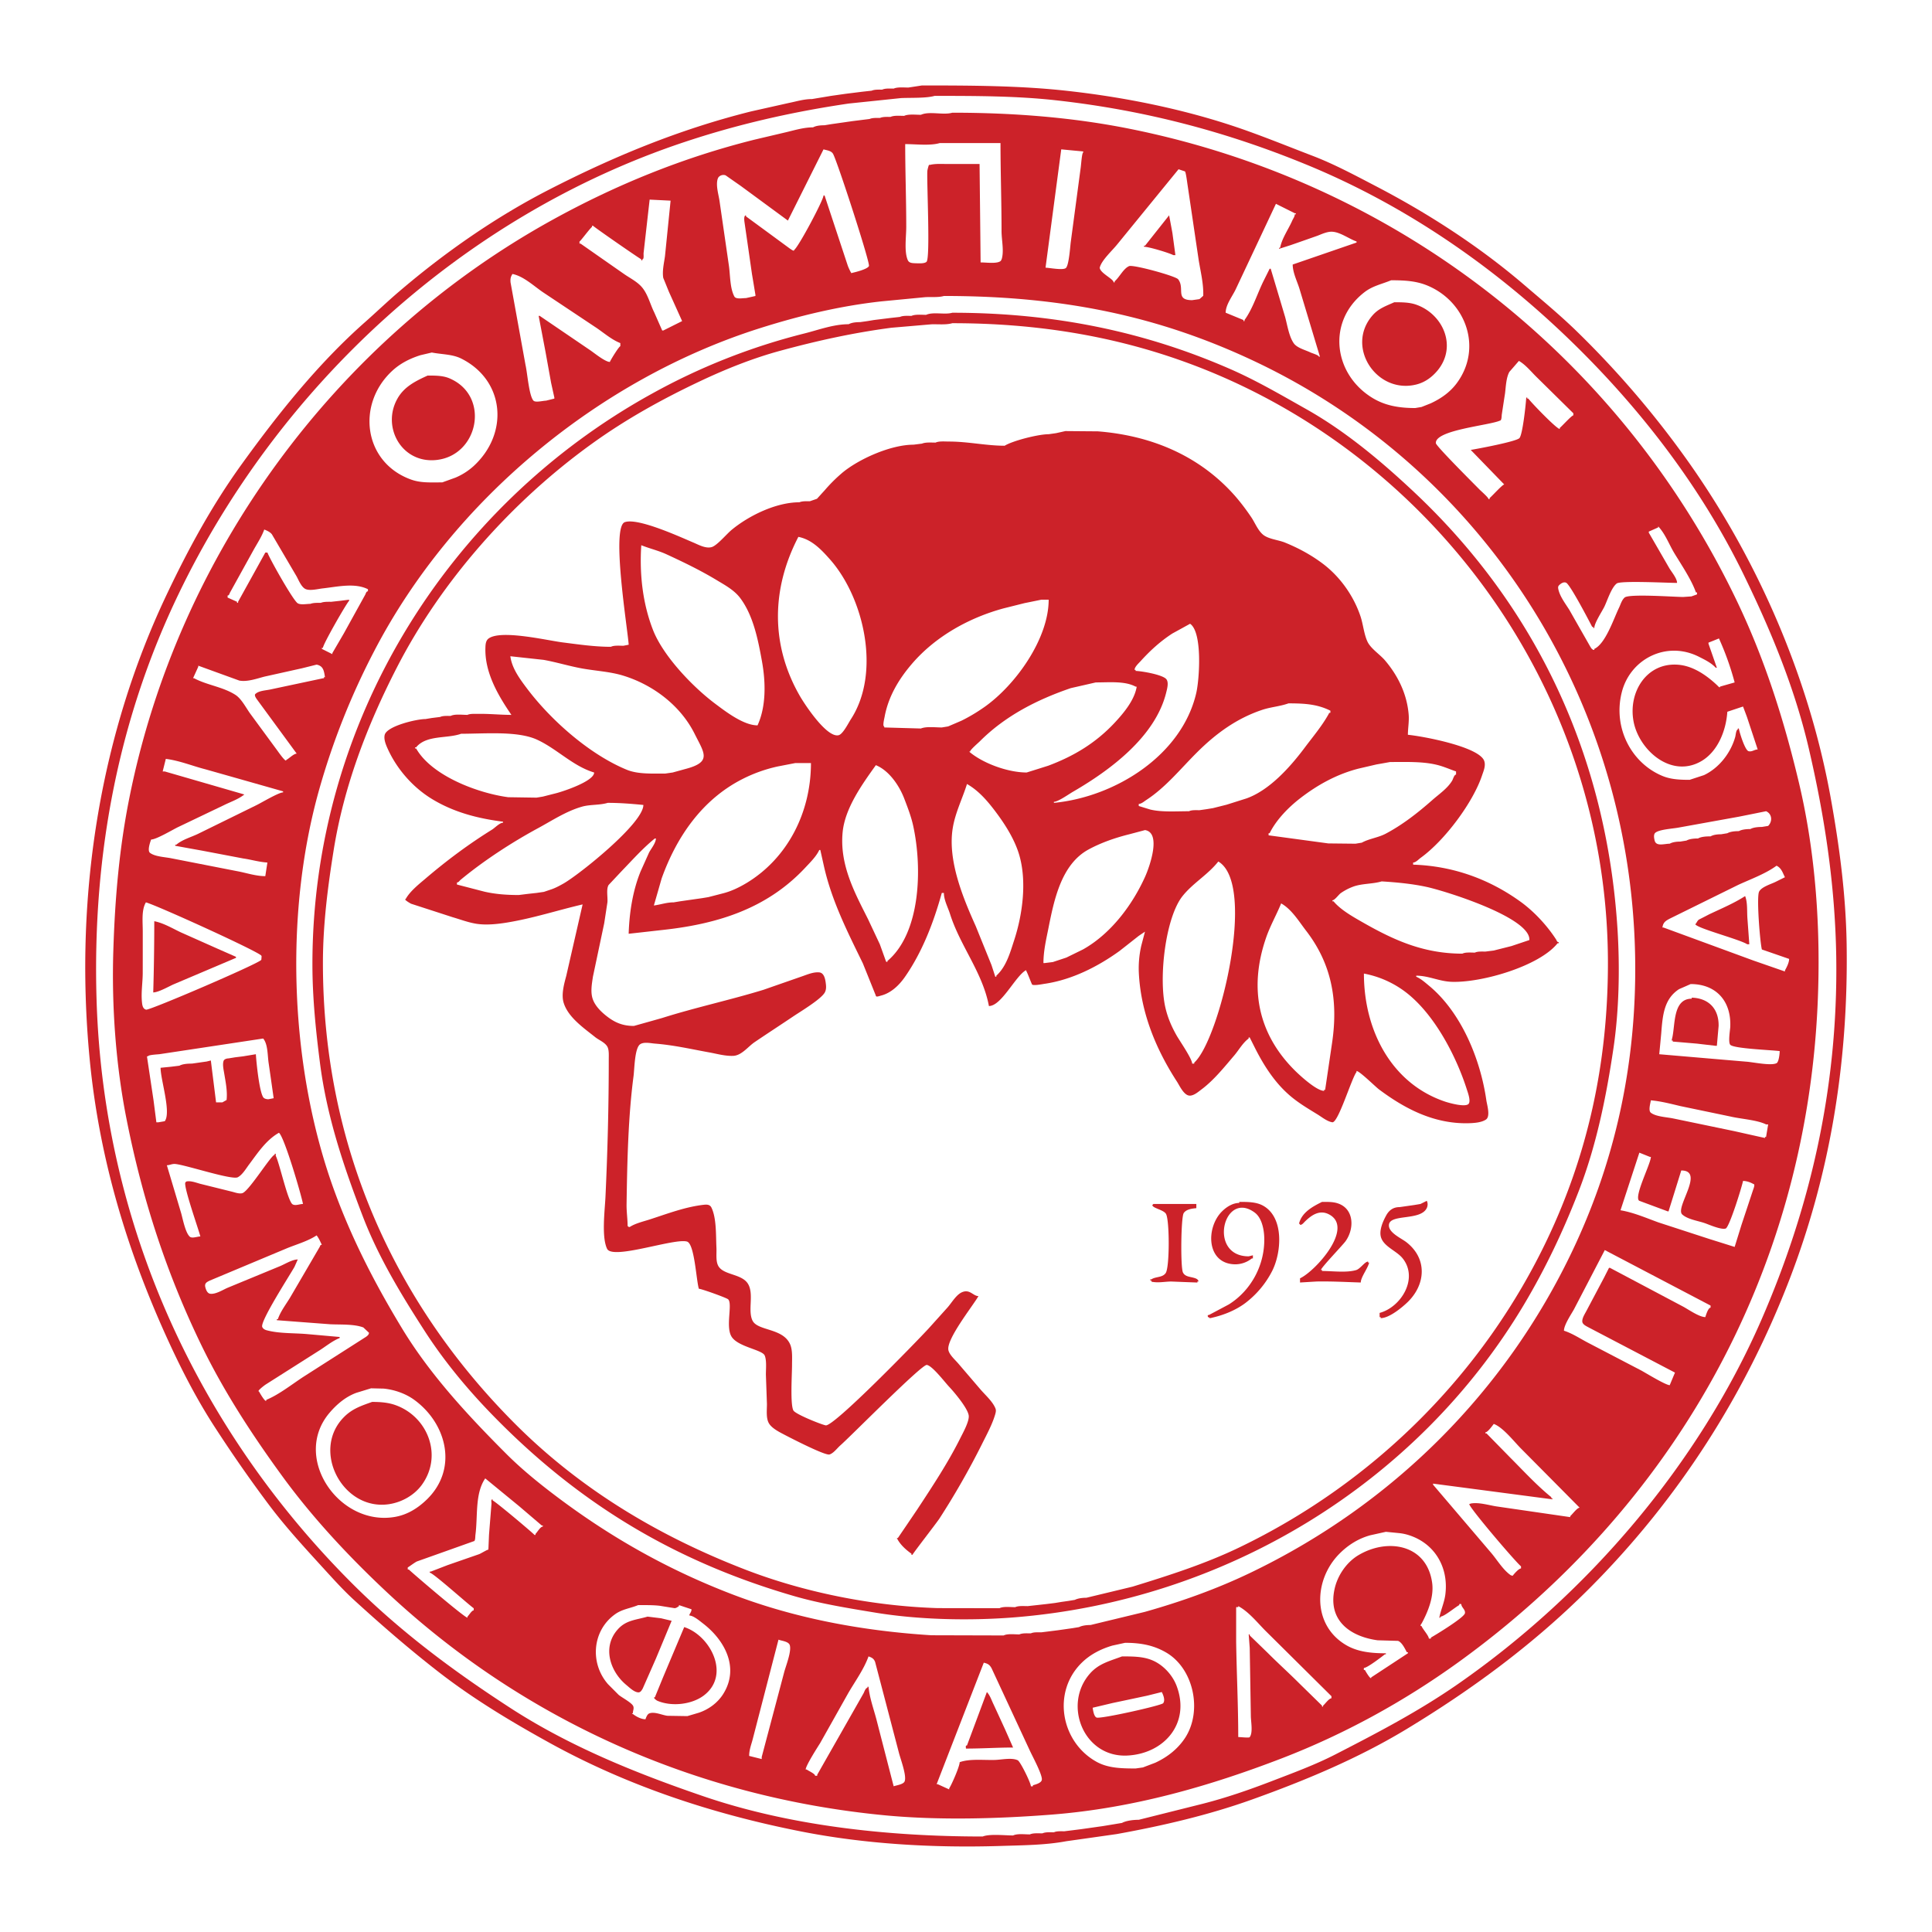
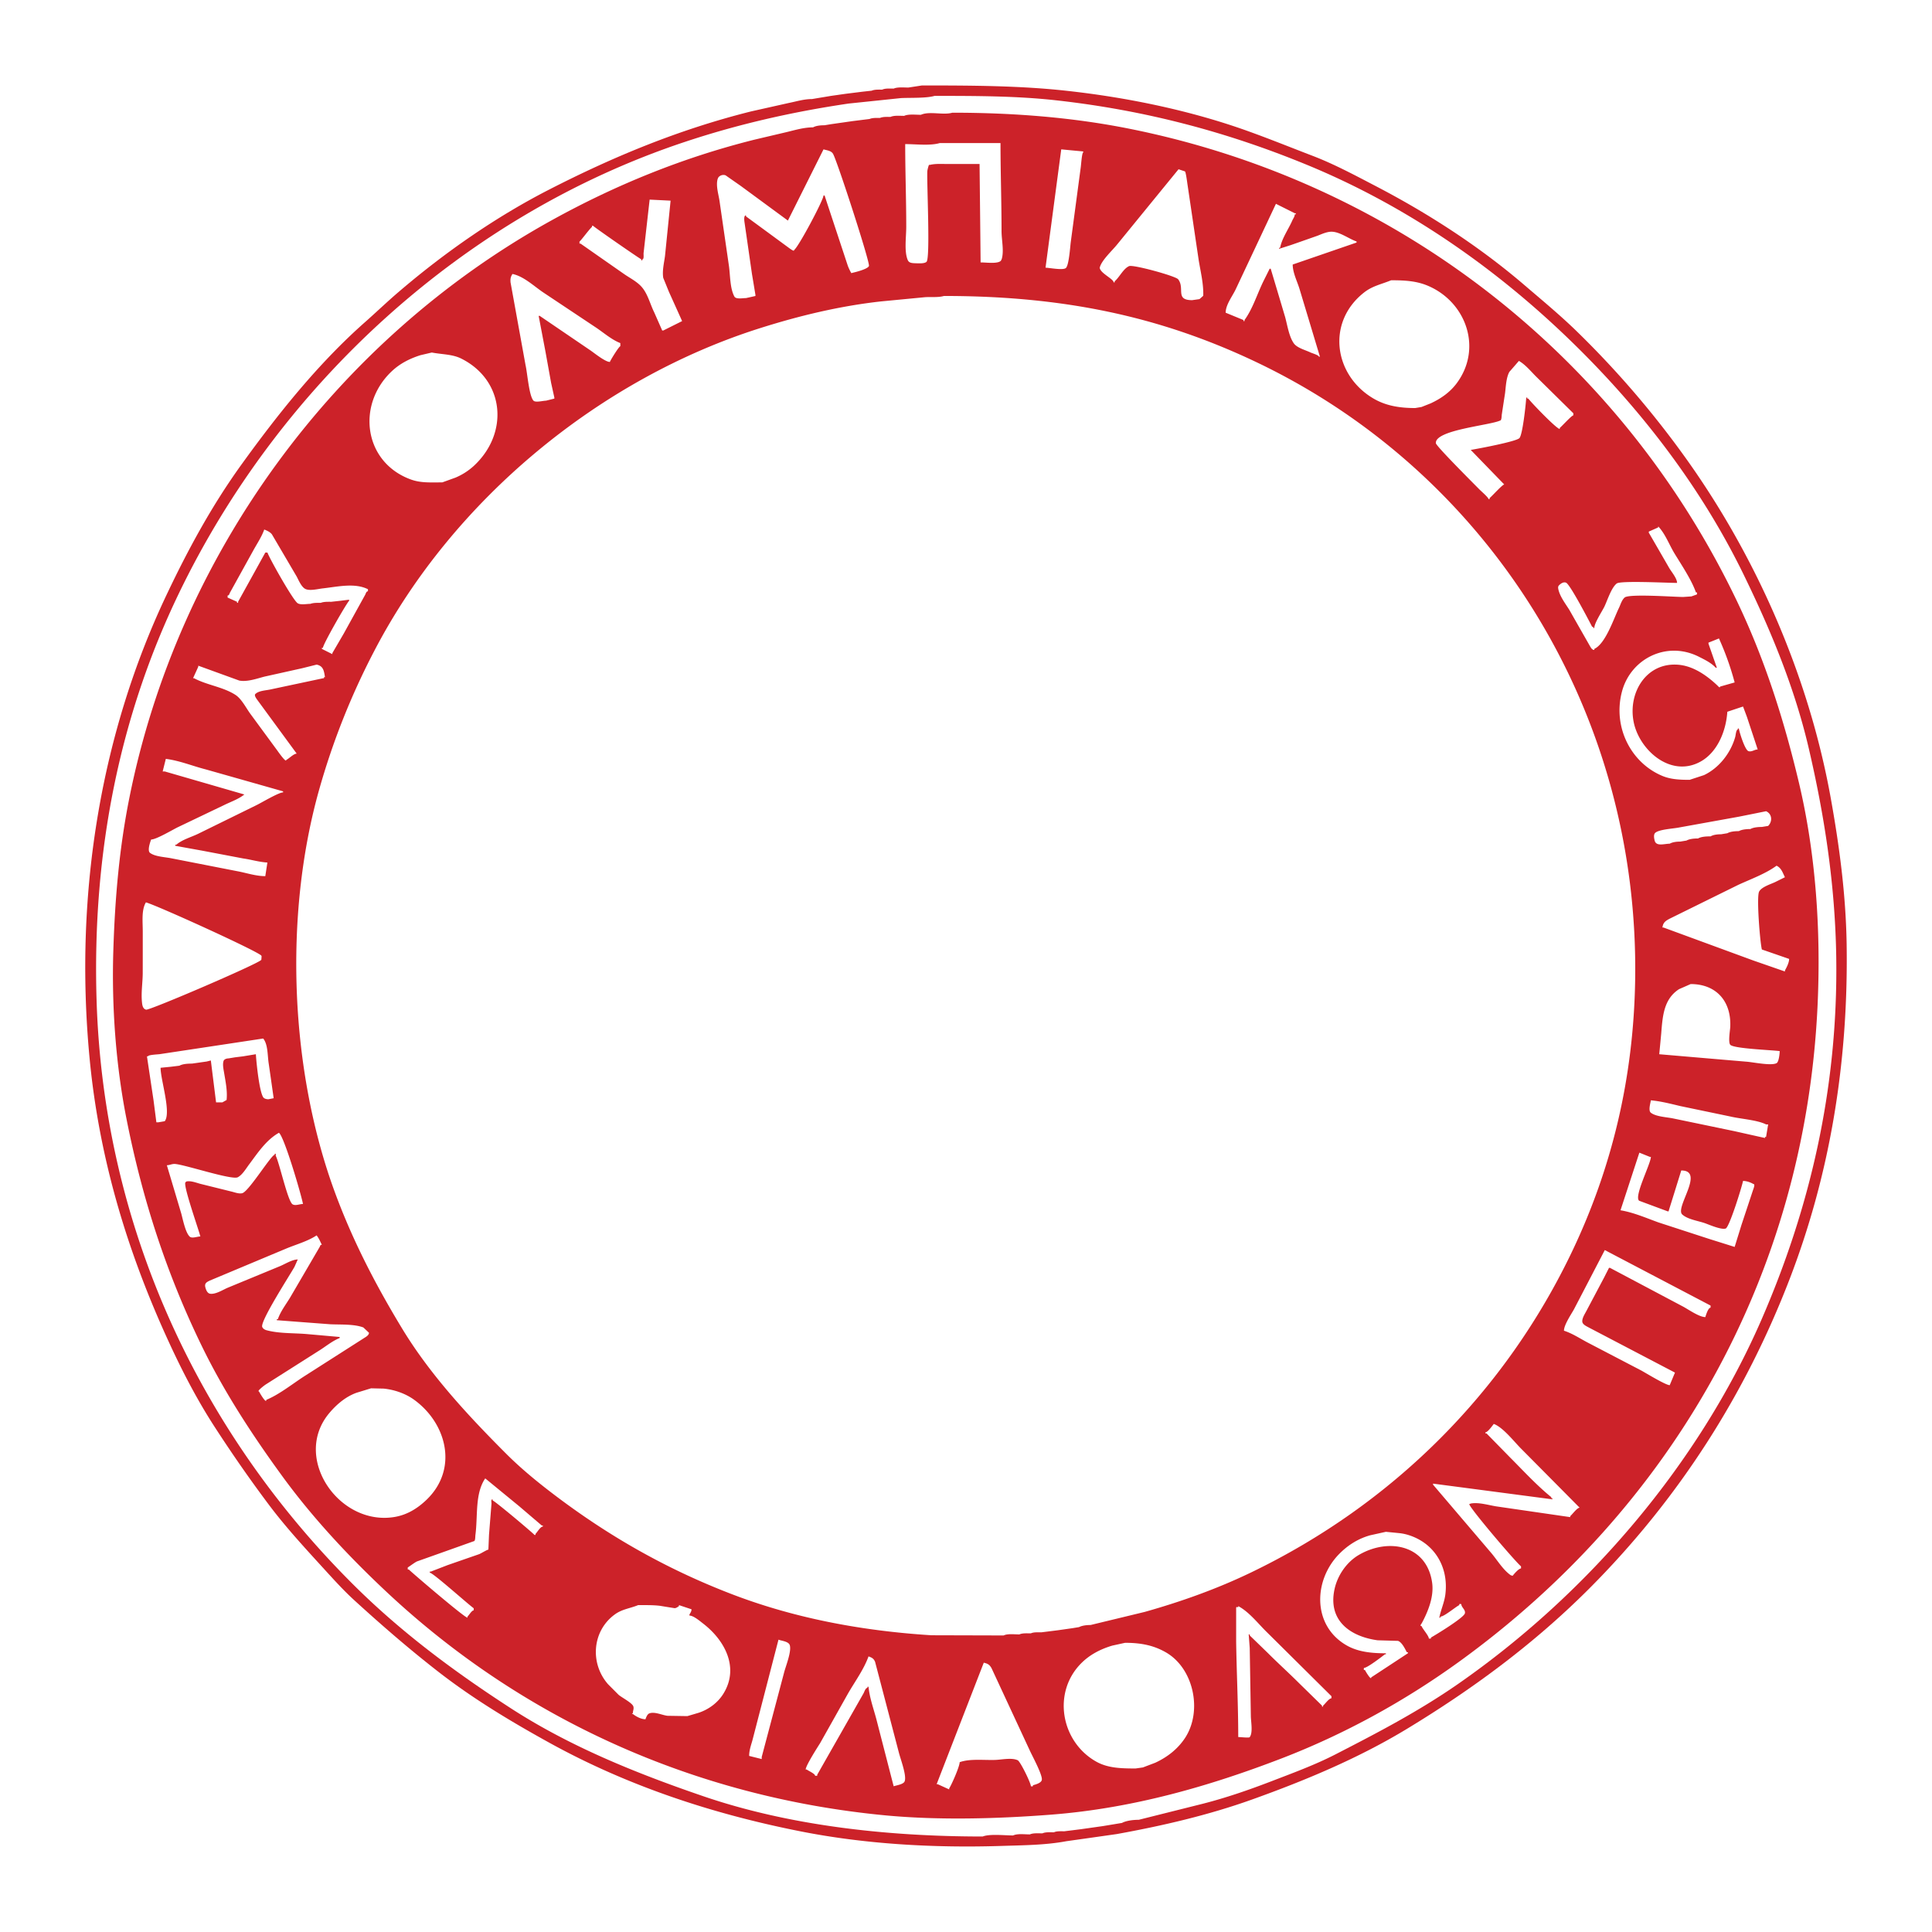
<svg xmlns="http://www.w3.org/2000/svg" height="2500" viewBox="0 0 192.756 192.756" width="2500">
  <g clip-rule="evenodd" fill-rule="evenodd">
-     <path d="m0 0h192.756v192.756h-192.756z" fill="#fff" />
    <g fill="#cc2229">
-       <path d="m155.512 93.999c-.176 0-.188-.16-.268-.28-.891-1.375-2.18-2.772-3.531-3.749-3.051-2.205-6.66-3.573-10.725-3.703v-.209c.266 0 .562-.336.764-.48 2.414-1.744 5.223-5.544 6.109-8.202.141-.425.379-.934.232-1.424-.43-1.434-6.104-2.495-7.627-2.642 0-.621.131-1.329.08-1.985-.162-2.08-1.08-3.931-2.369-5.443-.514-.601-1.434-1.179-1.754-1.887-.344-.754-.422-1.711-.68-2.488-.668-2.009-2.012-3.951-3.783-5.28-1.166-.875-2.414-1.545-3.746-2.09-.656-.271-1.639-.34-2.188-.784-.525-.428-.816-1.202-1.182-1.744-.598-.885-1.273-1.773-2.018-2.563-3.498-3.722-8.131-5.603-13.295-6.011-1.076-.006-2.158-.017-3.234-.026-.314.071-.627.14-.941.209-.242.036-.486.068-.73.104-1.045 0-3.59.653-4.389 1.149-1.85 0-3.648-.417-5.539-.417-.438 0-.999-.059-1.358.104-.457 0-.976-.049-1.358.104-.277.036-.558.069-.836.105-2.302 0-5.547 1.466-7.177 2.86a15.335 15.335 0 0 0 -1.668 1.665l-.794.872-.705.245c-.339 0-.764-.023-1.045.104-2.357 0-5.084 1.362-6.762 2.753-.493.405-1.434 1.538-1.966 1.71-.604.193-1.355-.238-1.848-.444-1.277-.538-5.522-2.497-6.841-2.037-1.391.48.287 10.697.385 12.229-.173.036-.35.068-.522.104-.396 0-.938-.056-1.254.104-1.643 0-3.255-.242-4.807-.438-1.541-.196-6.07-1.276-7.359-.415-.311.206-.343.575-.353.957-.079 2.504 1.313 4.813 2.593 6.688-1.126 0-2.181-.121-3.344-.101-.349.003-.754-.03-1.045.101-.509 0-1.261-.105-1.672.104-.33 0-.787-.026-1.045.104-.277.036-.558.068-.836.104-.209.036-.417.068-.626.104-.901 0-3.873.705-4.075 1.59-.104.441.121.973.288 1.345.904 2.021 2.507 3.876 4.447 5.052 2.112 1.28 4.457 1.923 7.073 2.253v.104c-.333 0-.803.502-1.081.679-2.341 1.453-4.552 3.099-6.688 4.924-.659.558-1.541 1.264-1.949 2.024-.232 0 .424.402.552.458l4.14 1.342c.79.229 1.571.535 2.419.663.993.144 2.106.016 3.027-.134 2.631-.434 5.002-1.221 7.52-1.806-.542 2.374-1.087 4.744-1.629 7.119-.202.757-.516 1.845-.268 2.674.434 1.463 2.015 2.54 3.164 3.458.366.29.957.513 1.202.943.179.32.14.859.14 1.271 0 4.63-.114 9.113-.327 13.685-.065 1.378-.408 4.023.16 5.209.545 1.139 6.714-1.091 7.974-.72.757.223.917 3.86 1.182 4.709.258 0 2.772.905 2.922 1.052.467.45-.287 2.743.347 3.735.643 1.013 3.014 1.287 3.291 1.854.013.026.023.05.033.075.176.52.095 1.257.095 1.852.036.977.069 1.949.104 2.926 0 .637-.098 1.424.196 1.926.235.408.784.732 1.188.951.604.323 4.412 2.305 4.862 2.161.421-.137.757-.63 1.101-.927 1.064-.941 8.101-8.072 8.601-8.007.539.065 1.796 1.715 2.201 2.146.532.564 1.907 2.191 1.985 2.919.06.594-.613 1.776-.871 2.299-1.218 2.43-2.746 4.741-4.265 7.053-.644.953-1.29 1.904-1.936 2.854h-.105l.069.124c.32.581.852 1.054 1.394 1.442 0 .138-.036.105.104.105 0-.086 2.41-3.193 2.668-3.589a77.911 77.911 0 0 0 4.268-7.468c.467-.94 1.016-1.939 1.312-2.948.055-.199.107-.392.029-.591-.268-.677-.967-1.297-1.449-1.846l-2.27-2.651c-.317-.368-.878-.858-.977-1.325-.229-1.071 2.387-4.344 3-5.392-.529 0-.848-.709-1.616-.398-.591.235-1.048 1.052-1.457 1.516-.626.698-1.254 1.394-1.88 2.09-1.176 1.286-9.502 9.854-10.292 9.688-.503-.107-3.021-1.119-3.22-1.485-.33-.598-.137-3.598-.137-4.513 0-.731.065-1.515-.196-2.103-.731-1.63-3.239-1.303-3.749-2.357-.486-1.003.16-2.615-.434-3.638-.64-1.094-2.609-.849-3.037-1.937-.189-.474-.102-1.133-.124-1.668-.062-1.258.016-2.969-.5-4.026-.134-.278-.398-.32-.722-.284-1.871.199-3.719.914-5.453 1.473-.643.205-1.414.382-1.979.747-.13 0-.134-.032-.209-.104 0-.691-.118-1.433-.104-2.194.065-4.307.163-8.712.695-12.753.095-.732.108-2.822.666-3.185.379-.251 1.022-.098 1.46-.062 1.887.147 3.625.553 5.427.879.754.134 1.594.382 2.407.343.833-.042 1.482-.94 2.125-1.371 1.267-.859 2.56-1.698 3.833-2.554.729-.493 2.701-1.665 3.141-2.36.134-.219.167-.477.141-.771-.046-.448-.131-1.225-.679-1.271-.581-.053-1.179.215-1.682.386-1.287.45-2.577.897-3.866 1.348-3.327 1.022-6.805 1.767-10.103 2.812-.943.269-1.89.532-2.834.797-1.123 0-1.904-.343-2.701-.963-.575-.447-1.149-1.016-1.394-1.686-.258-.699-.101-1.544.007-2.266l1.126-5.332c.108-.696.213-1.391.32-2.087.046-.506-.134-1.303.114-1.724.45-.477.897-.957 1.349-1.437 1.061-1.097 2.086-2.253 3.269-3.209h.104c0 .441-.474 1.022-.676 1.391-.278.624-.559 1.247-.839 1.871-.767 1.864-1.133 4.049-1.202 6.246 1.186-.13 2.367-.265 3.553-.398 5.502-.614 10.295-2.185 14.031-6.158.509-.549 1.13-1.146 1.433-1.803h.104c.134.594.264 1.185.398 1.779.796 3.416 2.347 6.456 3.843 9.525.434 1.074.865 2.146 1.296 3.22 0 .199.375.039.522.003.974-.248 1.767-.992 2.352-1.818 1.753-2.498 2.896-5.486 3.709-8.424h.209c0 .714.405 1.443.611 2.093 1.009 3.197 3.251 5.832 3.882 9.191 1.24 0 2.604-2.913 3.658-3.552 0-.269.541 1.21.627 1.357 0 .226 1.055.007 1.25-.02 2.73-.392 5.326-1.714 7.486-3.271.645-.503 1.283-1.009 1.924-1.512.209-.141.414-.281.625-.421l-.363 1.375a10.1 10.1 0 0 0 -.252 2.697c.189 4.062 1.764 7.745 3.811 10.899.258.398.695 1.388 1.277 1.388.428 0 .871-.401 1.201-.646 1.215-.914 2.273-2.24 3.232-3.363.455-.535.854-1.264 1.438-1.691 0-.141-.035-.104.104-.104l.592 1.179c.826 1.613 1.861 3.252 3.314 4.532.891.787 1.875 1.362 2.857 1.966.438.268.973.712 1.492.787.6 0 1.91-4.393 2.402-5.016v-.104c.297 0 1.869 1.554 2.23 1.829 2.492 1.867 5.4 3.438 8.846 3.386.623-.013 1.369-.056 1.838-.369.467-.316.105-1.463.039-1.92-.586-4.099-2.494-8.758-5.713-11.426-.402-.333-.82-.708-1.283-.904v-.104c1.254 0 2.281.572 3.553.614 3.043.094 8.76-1.587 10.553-3.854.142.001.109.034.109-.104zm-19.95-17.319 1.771-.412c.455-.078.904-.16 1.355-.241 1.578 0 3.178-.065 4.582.261.715.163 1.322.444 2.002.679v.313c-.18 0-.299.441-.379.588-.461.79-1.326 1.365-1.992 1.956-1.473 1.296-2.979 2.472-4.66 3.36-.748.392-1.639.486-2.373.889-.209.036-.418.068-.627.104l-2.717-.029c-1.986-.268-3.971-.539-5.957-.807v-.209c.117 0 .1.003.145-.082.66-1.293 1.852-2.518 3.029-3.422 1.736-1.341 3.673-2.402 5.821-2.948zm-21.771-10.71c.965-1.065 1.994-2.002 3.182-2.769.588-.32 1.172-.643 1.76-.967 1.238.823.947 5.456.621 6.893-1.432 6.22-8.066 10.38-14.205 10.975v-.104c.412 0 1.506-.777 1.904-1.006 3.705-2.148 8.189-5.47 9.289-9.858.088-.362.285-1.012.037-1.354-.33-.458-2.434-.823-3.08-.843v-.104h-.104c0-.291.407-.657.596-.863zm-49.811-11.573c.839.336 1.708.533 2.521.908 1.728.797 3.406 1.609 5.032 2.592.797.48 1.721.977 2.315 1.767 1.306 1.741 1.78 4.134 2.175 6.325.382 2.119.415 4.513-.444 6.38-1.392 0-3.165-1.365-4.216-2.152-2.299-1.724-5.215-4.8-6.214-7.367-.996-2.555-1.365-5.454-1.169-8.453zm-22.465 20.272c-.141 0-.104.032-.104-.104.153 0 .069.032.153-.062 1.045-1.186 3.063-.797 4.444-1.296 2.41 0 5.649-.301 7.588.597 1.976.911 3.559 2.632 5.682 3.269 0 .866-3.072 1.881-3.771 2.061l-1.349.343c-.209.036-.418.069-.627.104-.937-.013-1.877-.029-2.818-.042-3.024-.4-7.651-2.131-9.198-4.87zm14.726 13.469c-.382.215-.757.421-1.169.571-.268.092-.539.183-.81.274-.242.036-.486.069-.731.105-.313.035-.627.068-.94.104-.277.036-.558.069-.836.104-1.237 0-2.36-.088-3.445-.34l-2.72-.705v-.209c.173 0 .235-.156.359-.258 2.332-1.933 5.149-3.761 7.785-5.185 1.384-.754 2.766-1.668 4.313-2.112.816-.239 1.753-.137 2.589-.386 1.264 0 2.396.098 3.553.209 0 1.833-6.355 6.911-7.948 7.828zm6.299-11.337c-3.664-1.502-7.546-4.892-9.999-8.16-.699-.931-1.473-1.985-1.623-3.167l3.331.362c1.303.239 2.511.614 3.781.849 1.4.255 2.827.317 4.153.725 2.961.911 5.701 2.965 7.118 5.799.973 1.95 1.753 2.821-.943 3.52l-1.244.343c-.242.036-.487.069-.731.105-1.348 0-2.739.074-3.843-.376zm11.958 11.288c-.689.415-1.47.8-2.26 1.013-.522.137-1.048.271-1.57.405-.209.036-.418.068-.627.104-.242.036-.487.068-.731.104-.242.036-.487.069-.731.104-.242.036-.486.069-.731.105-.209.036-.418.068-.627.104-.719 0-1.306.226-1.985.314.261-.898.519-1.799.777-2.701 1.466-4.091 3.994-7.833 8.026-9.897a14.651 14.651 0 0 1 3.533-1.27l1.77-.343h1.567c-.002 4.938-2.333 9.486-6.411 11.958zm9.178-14.739c-1.179.304-3.396-3.086-3.856-3.882-2.945-5.087-2.874-10.707-.167-15.905 1.335.264 2.279 1.257 3.17 2.266 3.36 3.808 5.101 11.255 2.07 15.928-.237.361-.783 1.478-1.217 1.593zm4.859 22.53v.104l-.131-.042-.621-1.728-1.172-2.495c-1.28-2.557-2.86-5.387-2.541-8.688.232-2.41 1.965-4.803 3.314-6.69 1.335.542 2.348 2.063 2.834 3.337.336.878.689 1.783.895 2.73.929 4.28.72 10.69-2.578 13.472zm6.06-23.405c-.208.036-.418.068-.627.104-.659 0-1.535-.121-2.09.104-1.218-.033-2.439-.068-3.657-.104v-.104c-.187 0 0-.768.033-.938.369-2.027 1.404-3.761 2.723-5.299 2.394-2.795 5.795-4.633 9.163-5.544l2.086-.522c.559-.111 1.113-.226 1.668-.34h.732c0 3.893-3.295 8.516-6.414 10.71-.74.519-1.489.97-2.286 1.362-.443.192-.886.381-1.331.571zm6.593 21.318c-.395 1.205-.783 2.655-1.785 3.549v.104h-.105c-.123-.388-.25-.78-.379-1.169-.521-1.29-1.045-2.58-1.566-3.869-1.215-2.71-2.834-6.511-2.296-9.793.251-1.544.97-2.951 1.42-4.395 1.176.673 2.053 1.701 2.868 2.786.934 1.244 1.828 2.658 2.295 4.13.854 2.715.378 6.117-.452 8.657zm1.244-16.721c-1.902 0-4.414-.937-5.747-2.089h.104c0-.17.791-.846.966-1.019 2.566-2.57 5.764-4.176 9.082-5.31.832-.189 1.662-.378 2.49-.568 1.359 0 2.902-.157 3.971.418.127 0 .111.013.092.121-.262 1.299-1.293 2.537-2.211 3.517-1.91 2.031-4.084 3.311-6.586 4.251-.718.228-1.439.454-2.161.679zm11.834 10.358c-1.26 2.811-3.393 5.704-6.201 7.288-.555.274-1.113.545-1.672.819-.447.15-.898.297-1.348.447-.277.036-.559.068-.836.104h-.105c0-1.191.271-2.348.494-3.455.568-2.85 1.283-6.413 4.025-7.889 1.244-.672 2.635-1.156 4.049-1.509.523-.137 1.045-.277 1.568-.417 1.672.269.434 3.697.026 4.612zm4.884 18.586v.104h-.209c0-.486-1.268-2.306-1.561-2.828-.49-.871-.865-1.724-1.1-2.727-.707-2.975-.004-9.031 1.709-11.17 1.039-1.3 2.512-2.113 3.562-3.442 3.883 2.293.111 17.825-2.401 20.063zm5.215-26.358-1.984.627c-.447.114-.898.225-1.35.34-.209.036-.418.068-.627.104-.242.036-.486.069-.732.105-.332 0-.773-.033-1.045.104-1.279 0-2.705.105-3.852-.167-.387-.117-.773-.238-1.162-.356v-.208c.264 0 .539-.252.75-.389 1.92-1.248 3.373-3.063 5.021-4.709 1.949-1.952 4.033-3.451 6.561-4.291.826-.277 1.764-.339 2.609-.643 1.648 0 2.893.088 4.18.731v.209c-.141 0-.125.033-.174.124-.676 1.215-1.596 2.292-2.441 3.425-1.465 1.947-3.494 4.185-5.754 4.994zm8.541 24.365c-.23 1.57-.463 3.138-.695 4.709h-.104v.104c-.744 0-2.385-1.499-2.953-2.067-3.588-3.588-4.584-8.11-2.85-13.172.414-1.215 1.041-2.299 1.518-3.464 1.064.601 1.773 1.802 2.49 2.729 2.448 3.178 3.241 6.77 2.594 11.161zm13.448 4.693c.092.287.42 1.163.156 1.43-.346.344-1.93-.104-2.309-.229-5.334-1.779-8.123-7.065-8.123-12.783a9.885 9.885 0 0 1 4.877 2.446c2.486 2.259 4.416 6.04 5.399 9.136zm4.447-14.328c-.588.15-1.178.297-1.766.447-.277.036-.559.069-.836.104-.324 0-.785-.029-1.045.104-.396 0-.938-.055-1.254.104-4.023 0-7.055-1.466-10.139-3.236-.904-.519-2.029-1.166-2.715-1.988-.141 0-.104.033-.104-.105.234 0 .631-.581.842-.721a5.44 5.44 0 0 1 1.244-.644c.879-.316 1.924-.248 2.824-.516 1.539.095 3.061.242 4.486.552 1.84.398 10.391 3.056 10.248 5.3-.594.201-1.191.399-1.785.599zm-8.453 25.421c.113.198.109.467.016.688-.584 1.346-3.713.575-3.791 1.718-.055.774 1.238 1.325 1.744 1.721 2.104 1.636 1.936 4.216.121 5.979-.602.578-1.85 1.597-2.688 1.597v-.104h-.105v-.418c2.137-.571 3.896-3.429 2.303-5.437-.584-.734-1.787-1.13-2.133-2.012-.281-.712.156-1.672.477-2.26.281-.521.695-.846 1.34-.846.244-.035.488-.068.73-.104.244-.036.49-.068.732-.105.209-.035.418-.068.627-.104z" />
-       <path d="m123.643 119.913c.873 0 1.691.003 2.369.375 2.105 1.162 1.859 4.617.924 6.495a9.368 9.368 0 0 1 -2.695 3.226c-.934.699-2.086 1.169-3.227 1.44-.137.029-.4.13-.4-.043h-.105c0-.146-.068-.208.105-.208.66-.35 1.322-.699 1.982-1.053 2.207-1.377 3.623-3.938 3.539-6.681-.029-.858-.258-1.969-.947-2.481-3.117-2.318-4.729 4.362-.604 4.362.141-.036.281-.068.418-.104v.312h-.105a2.653 2.653 0 0 1 -1.674.588c-2.891-.049-2.936-3.702-1.273-5.309.434-.425 1.049-.816 1.693-.816zm8.255 0c.555 0 1.08-.014 1.551.14 1.666.532 1.695 2.537.793 3.788-.293.405-2.449 2.642-2.449 2.863h.105v.104c1.07 0 2.441.193 3.412-.095.408-.124.859-.846 1.186-.846v.104h.104c-.141.598-.836 1.45-.836 1.985-1.436-.045-2.889-.127-4.389-.101-.557.032-1.113.068-1.672.101v-.418c1.535-.711 5.463-5.061 2.877-6.387-.938-.482-1.74.092-2.381.715-.146.138-.275.343-.496.343v-.104h-.104c.264-1.141 1.362-1.725 2.299-2.192zm-16.822.208h4.283v.419c-.443.039-1.002.107-1.258.486-.279.404-.332 5.388-.08 5.923.201.428.705.425 1.109.546.166.045.438.144.438.359h-.105v.104c-.871-.032-1.74-.065-2.611-.101-.592.006-1.191.134-1.77.049-.146-.022-.215.007-.215-.157h-.105c0-.14-.035-.104.105-.104.43-.3 1.115-.156 1.439-.64.395-.598.385-5.247.029-5.888-.236-.425-1.365-.574-1.365-.892.036-.035.073-.068.106-.104z" />
      <path d="m184.24 94.208c-.082-5.064-.748-9.93-1.594-14.625-2.216-12.287-7.541-24.293-14.646-34.135a94.2 94.2 0 0 0 -10.74-12.444c-1.66-1.61-3.441-3.08-5.166-4.559-4.564-3.912-9.674-7.193-14.867-9.894-2.033-1.059-4.133-2.188-6.279-3.008-2.164-.829-4.287-1.691-6.488-2.479-5.547-1.991-11.787-3.314-17.955-3.996-4.652-.52-9.502-.542-14.521-.542-.451.071-.904.14-1.358.208-.46 0-1.084-.065-1.463.105-.382 0-.829-.04-1.149.104-.339 0-.761-.022-1.045.105-.313.036-.626.068-.94.104-.278.036-.559.069-.836.104-.278.036-.559.069-.836.105-.242.035-.487.068-.731.104-.242.036-.487.068-.731.104l-.627.105c-.209.036-.418.068-.627.104l-.627.105c-.816 0-1.548.238-2.306.388l-3.761.842c-7.2 1.799-13.76 4.52-20.187 7.817-5.23 2.681-10.305 6.197-14.886 10.109-1.166.989-2.247 2.031-3.409 3.06-4.738 4.176-8.758 9.241-12.346 14.21-2.978 4.121-5.375 8.545-7.52 13.078-6.367 13.434-9.26 29.368-7.66 46.203.977 10.27 3.915 19.654 7.954 28.405 1.329 2.884 2.808 5.725 4.539 8.392 1.72 2.651 3.49 5.205 5.404 7.755 1.721 2.293 3.677 4.398 5.662 6.576.93 1.02 1.851 2.028 2.883 2.969 2.746 2.505 5.489 4.879 8.353 7.105 3.507 2.729 7.331 5.016 11.161 7.128 7.683 4.231 16.124 7.053 25.068 8.813 6.25 1.228 12.989 1.651 19.86 1.439 2.217-.072 4.463-.078 6.568-.474 1.676-.234 3.348-.473 5.023-.712 4.658-.842 9.186-1.906 13.475-3.438 5.35-1.914 10.613-4.115 15.441-7.034 6.463-3.915 12.609-8.405 18.186-13.979 9.029-9.032 15.637-19.494 20.035-30.919 3.885-10.103 5.879-21.195 5.689-33.408zm-8.511 37.486c-6.217 14.256-17.16 27.216-30.287 36.336-3.924 2.723-8.031 4.861-12.207 7.007-2.07 1.062-4.26 1.861-6.439 2.7-2.227.855-4.477 1.633-6.818 2.23-2.119.532-4.242 1.062-6.363 1.594-.527 0-1.254.082-1.672.313-.209.035-.418.068-.627.104s-.418.068-.627.104-.418.068-.627.104c-.242.036-.486.068-.732.104-.242.036-.486.068-.73.104-.242.035-.486.068-.732.104-.277.036-.559.069-.836.105-.277.035-.559.068-.836.104-.33 0-.779-.029-1.045.104-.385 0-.836-.039-1.148.104-.408 0-.922-.048-1.254.105-.535 0-1.229-.099-1.672.104-.85 0-2.342-.172-3.031.105-9.854 0-19.5-1.152-27.882-4.02-6.736-2.306-13.335-4.97-19.259-8.813-5.564-3.611-10.916-7.559-15.788-12.431-15.226-15.227-24.773-35.546-25.479-58.119-.47-15.033 2.391-28.545 8.16-40.542 10.077-20.967 28.503-37.806 50.472-45.126 5.231-1.747 10.655-3.001 16.405-3.847 1.741-.18 3.481-.362 5.221-.545.921-.045 2.524.026 3.344-.219 4.169 0 8.216.007 12.117.441 8.994.999 17.125 3.19 24.951 6.403 9.686 3.974 18.572 10.008 26.383 17.577 7.148 6.926 13.115 14.805 17.277 23.35 2.678 5.496 5.07 11.229 6.494 17.329 1.531 6.573 2.623 13.437 2.74 20.791.202 13.35-2.739 25.365-7.473 36.236z" />
      <path d="m173.436 60.269c-11.674-24.643-34.066-42.089-60.77-47.428-5.598-1.12-11.488-1.597-17.653-1.597-.911.268-2.27-.18-3.135.209-.532 0-1.234-.091-1.671.105-.441 0-.996-.059-1.359.104-.343 0-.764-.023-1.045.104-.343 0-.764-.022-1.045.105-.277.036-.558.068-.836.104-.277.036-.558.069-.835.104-.242.036-.487.068-.731.105-.242.036-.487.068-.731.104-.242.036-.487.069-.731.105-.209.035-.418.068-.627.104-.392 0-.842.039-1.149.209-.908 0-1.796.271-2.628.47-1.074.255-2.152.506-3.229.761-7.161 1.789-13.878 4.536-20.186 8.022-21.75 12.018-37.335 33.474-42.164 57.624-.986 4.918-1.437 9.864-1.604 15.249-.179 5.662.265 11.471 1.297 16.715 1.6 8.141 4.039 15.579 7.536 22.76 2.214 4.545 5.016 8.849 8.056 13.015 2.984 4.089 6.563 7.929 10.305 11.441 13.521 12.702 30.765 20.539 49.825 22.355 5.381.509 11.301.339 16.613-.076 8.166-.64 15.785-2.86 22.904-5.597 6.256-2.409 12.191-5.659 17.674-9.613 21.264-15.359 34.553-38.5 35.82-65.459.363-7.752-.219-15.366-1.848-22.243-1.481-6.25-3.376-12.206-6.053-17.861zm2.974 22.132c-.209.036-.418.069-.627.104-.381 0-.85.042-1.15.209-.381 0-.848.042-1.148.209-.389 0-.838.036-1.148.209-.209.036-.418.069-.627.104-.359 0-.771.046-1.045.209-.422 0-.922.023-1.254.209-.387 0-.844.039-1.15.209-.209.036-.418.069-.627.104-.352 0-.773.049-1.045.209-.535 0-1.365.31-1.508-.33-.057-.242-.125-.607.084-.771.4-.32 1.689-.396 2.254-.497l6.072-1.097c.906-.18 1.807-.362 2.711-.545.607.27.655 1.014.208 1.465zm-5.955-18.181v-.104c.35-.137.695-.277 1.045-.418a28.145 28.145 0 0 1 1.566 4.389c-.486.14-.977.277-1.463.418 0 .189-.195-.056-.287-.141-1.064-.999-2.4-1.93-3.895-2.044-3.119-.245-4.975 2.707-4.447 5.623.51 2.841 3.725 5.757 6.762 4 1.643-.954 2.475-3.04 2.6-4.931.521-.173 1.045-.35 1.566-.522.135.353.266.702.395 1.051.357 1.078.713 2.155 1.068 3.233-.33 0-.555.258-.91.173-.359-.088-.908-1.874-.971-2.263h-.104v.104c-.17 0-.209.558-.252.718-.443 1.6-1.6 3.105-3.119 3.827l-1.436.471c-.996 0-1.877-.046-2.691-.379-3.141-1.29-4.986-4.855-4.068-8.392.854-3.308 4.477-5.156 7.723-3.491.582.297 1.18.582 1.648 1.081h.105c-.276-.8-.558-1.603-.835-2.403zm-11.494-1.672v.104h.104c0-.486.768-1.646 1-2.116.303-.624.691-1.9 1.238-2.322.385-.3 5.1-.056 6.018-.056 0-.463-.572-1.12-.787-1.495-.676-1.172-1.355-2.348-2.035-3.521v-.104c.314-.137.627-.278.941-.418v-.104c.719.767 1.08 1.799 1.615 2.684.688 1.133 1.719 2.661 2.146 3.899.17 0 .104.062.104.209-.182.065-.369.13-.551.196-.268.02-.539.036-.811.056-.92 0-5.436-.337-5.857.059-.295.271-.395.686-.559 1.025-.535 1.097-1.336 3.575-2.463 4.098v.104c-.209 0-.309-.183-.4-.327-.695-1.221-1.393-2.442-2.086-3.664-.393-.63-.955-1.345-1.105-2.086-.039-.193-.021-.294.119-.418.17-.157.418-.317.658-.215.396.163 2.287 3.794 2.605 4.411zm-9.123-21.218c.107-.695.211-1.391.32-2.086.084-.689.111-1.554.43-2.139.32-.366.637-.731.953-1.097.629.353 1.184 1.028 1.695 1.541 1.248 1.228 2.492 2.456 3.738 3.683v.209c-.168 0-1.125 1.067-1.357 1.254v.104c-.312 0-2.834-2.622-3.135-3.031h-.104v-.104h-.105c0 .036-.004.068-.006.101-.047.676-.354 3.576-.67 3.941-.305.347-4.145 1.064-4.861 1.182l3.344 3.448c-.178 0-1.219 1.163-1.463 1.358v.104h-.105c0-.163-.754-.806-.914-.973-.514-.525-4.316-4.316-4.34-4.607-.111-1.32 5.355-1.773 6.402-2.257.17.002.154-.481.178-.631zm-13.721-12.166c.826-.646 1.734-.81 2.678-1.202 1.439 0 2.596.079 3.734.578 3.775 1.646 5.391 6.25 2.789 9.721-.695.921-1.609 1.531-2.58 1.982l-.914.362-.627.105c-1.648 0-3.01-.248-4.25-.999-3.91-2.368-4.592-7.625-.83-10.547zm-12.797-.372c1.328-2.818 2.654-5.639 3.98-8.458l1.881.941h.104c0 .137.033.104-.104.104 0 .235-.174.441-.262.65-.383.868-1.02 1.74-1.201 2.693h-.105v.104l1.166-.372c.895-.31 1.787-.624 2.678-.938.412-.16.982-.431 1.479-.395.807.052 1.662.715 2.41.973v.104l-6.373 2.194c0 .807.451 1.685.676 2.42.682 2.259 1.361 4.516 2.041 6.775h-.105c0-.15-.668-.343-.836-.421-.492-.238-1.344-.451-1.668-.915-.48-.688-.643-1.822-.865-2.628-.477-1.604-.957-3.21-1.438-4.813h-.104c-.193.392-.389.78-.584 1.172-.641 1.277-1.084 2.798-1.924 3.948v.104c-.141 0-.105.033-.105-.104-.59-.242-1.184-.486-1.775-.731-.001-.821.724-1.709 1.034-2.407zm-11.845-4.422c2.037-2.495 4.07-4.989 6.109-7.484.207.072.416.14.627.209.1 0 .238 1.149.273 1.361.373 2.505.74 5.009 1.113 7.514.184 1.13.492 2.351.451 3.537-.121.117-.236.212-.377.336-.24.036-.486.068-.73.104-1.736 0-.695-1.182-1.396-2.083-.256-.327-4.508-1.492-4.898-1.312-.576.255-.955 1.104-1.438 1.515v.104h-.104c0-.346-1.33-.908-1.385-1.457.163-.737 1.26-1.717 1.755-2.344zm-5.594-9.469c.73.071 1.463.14 2.193.208v.104c-.137 0-.215 1.316-.258 1.554l-.992 7.432c-.057.477-.18 2.272-.48 2.54-.283.249-1.623-.02-2.031-.033.523-3.933 1.044-7.871 1.568-11.805zm-12.122-.627h6.061c0 2.89.104 5.796.104 8.777 0 .888.262 1.979.018 2.795-.027.059-.057.114-.082.169-.346.343-1.506.154-2.025.17-.031-3.271-.068-6.547-.104-9.822h-3.135c-.646 0-1.316-.052-1.881.104 0-.212-.189.438-.196.627-.059 1.234.307 8.636-.078 9.025-.199.196-.784.154-1.084.147-.33-.013-.656-.013-.787-.313-.375-.853-.154-2.309-.154-3.321 0-2.834-.104-5.437-.104-8.255 1.06.001 2.494.181 3.447-.103zm-22.158 3.579c.02-.042.036-.088.056-.13.147-.225.486-.336.744-.225.503.353 1.006.702 1.509 1.055l4.699 3.454c1.185-2.367 2.368-4.738 3.553-7.104.343.101.777.124.96.463.447.829 3.7 10.834 3.572 11.174-.121.313-1.381.624-1.711.692 0 .203-.355-.581-.404-.738l-2.312-6.994h-.104c0 .451-2.495 5.136-2.926 5.433 0 .193-.304-.052-.412-.117-1.462-1.074-2.929-2.152-4.395-3.226v-.105c-.255 0-.17.562-.144.738.248 1.708.493 3.412.738 5.117.118.696.232 1.391.346 2.086v.104c-.313.072-.626.141-.94.209-.327 0-1.003.141-1.163-.157-.447-.836-.405-2.109-.545-3.079-.307-2.125-.617-4.251-.924-6.377-.089-.676-.399-1.594-.197-2.273zm-13.786 6.243c.078 0 1.016-1.28 1.254-1.463 0-.141-.036-.105.104-.105 0 .059 4.271 3.03 4.807 3.344v.104h.104v-.104c.189 0 .111-.447.127-.627.202-1.776.401-3.553.604-5.329.699.036 1.394.068 2.09.104l-.559 5.531c-.088.657-.291 1.473-.173 2.175.193.47.382.94.575 1.411.438.966.872 1.933 1.307 2.899l-1.881.94h-.104c-.265-.598-.529-1.198-.793-1.799-.402-.803-.627-1.783-1.199-2.481-.477-.581-1.202-.931-1.789-1.339a3850.869 3850.869 0 0 1 -4.369-3.053h-.104zm-6.688 3.239c1.114.222 2.136 1.208 3.06 1.832l5.162 3.438c.83.539 1.62 1.264 2.541 1.626v.313c-.127 0-.957 1.345-1.045 1.567-.451 0-1.515-.859-1.9-1.127l-5.1-3.471h-.105c.229 1.188.454 2.377.68 3.565l.564 3.122.323 1.463v.104c-.277.072-.558.141-.836.209-.287 0-1.051.212-1.25-.007-.444-.49-.607-2.769-.787-3.536l-1.499-8.268c-.029-.373.02-.553.192-.83zm-12.032 9.698c.816-.771 1.809-1.267 2.857-1.597l1.129-.265c1.016.196 2.055.163 2.936.604 4.359 2.178 4.79 7.487 1.208 10.75a6.381 6.381 0 0 1 -1.771 1.123l-1.328.48c-1.124 0-2.126.072-3.109-.281-4.72-1.694-5.494-7.46-1.922-10.814zm-16.388 22.38c.17 0 .173-.179.242-.297.771-1.391 1.538-2.782 2.309-4.173.379-.692.839-1.365 1.107-2.112.268.111.559.225.761.477l2.479 4.222c.186.353.447.989.819 1.208.435.255 1.3.016 1.793-.036 1.482-.166 3.177-.574 4.493.085v.208c-.167 0-.206.206-.271.336-.708 1.284-1.417 2.563-2.125 3.847-.385.663-.771 1.323-1.156 1.982v.104c-.346-.173-.695-.349-1.044-.522 0-.14-.036-.104.104-.104 0-.346 2.259-4.293 2.612-4.702v-.105c-.278.036-.559.069-.836.105-.313.036-.627.068-.94.104-.356 0-.754-.013-1.045.104-.34 0-.761-.01-1.045.104-.395 0-.954.124-1.261-.059-.454-.271-2.785-4.415-3.023-5.062h-.209c-.904 1.64-1.812 3.275-2.717 4.911v.104c-.14 0-.104.033-.104-.104-.313-.137-.627-.277-.94-.417-.003-.067-.003-.139-.003-.208zm-2.926 7.106v-.104l4.091 1.485c.8.154 1.773-.202 2.505-.392 1.254-.277 2.507-.558 3.761-.836l1.45-.362c.676.134.734.621.836 1.254h-.105v.104c-.033.003-.068.003-.104.007-1.744.372-3.491.741-5.234 1.113-.474.104-1.149.114-1.502.451-.15.137.114.483.196.594l3.928 5.358c-.304 0-.764.496-1.045.627 0 .353-.885-.938-.96-1.032-.882-1.201-1.767-2.403-2.648-3.605-.408-.564-.855-1.466-1.469-1.858-1.25-.8-2.825-.96-4.118-1.655h-.104c.176-.382.349-.768.522-1.149zm-4.702 17.24c.522 0 2.165-.993 2.717-1.254 1.506-.718 3.007-1.44 4.513-2.158.686-.346 1.46-.594 2.07-1.081-2.645-.764-5.293-1.532-7.941-2.298h-.208l.313-1.254c1.384.173 2.638.705 3.97 1.045 2.58.731 5.156 1.462 7.732 2.194v.104c-.431 0-2.142 1.019-2.615 1.253-1.957.963-3.916 1.923-5.871 2.883-.706.34-1.574.571-2.172 1.087h-.104v.104c.908.167 1.812.33 2.72.493l4.069.774c.806.114 1.544.35 2.406.405-.069.454-.141.905-.209 1.358-.96 0-1.92-.336-2.828-.5l-6.576-1.287c-.633-.124-1.59-.157-2.093-.532-.298-.219.016-1.091.107-1.336zm-.562 16.957c-.261-.098-.32-.414-.346-.659-.114-1.013.069-2.021.069-3.027.003-1.358.003-2.717.003-4.075 0-1.006-.144-2.155.313-2.926 1.062.281 11.334 4.947 11.523 5.326l.02.052c-.006.118-.016.231-.026.349-.006.01-.016.017-.022.026-.5.474-11.105 5.025-11.471 4.953zm1.293 11.256h-.209l-.284-2.201-.657-4.382h.104c0-.146.94-.189 1.146-.212 3.451-.52 6.899-1.042 10.348-1.564.49.591.424 1.725.552 2.501.167 1.153.33 2.303.493 3.455-.173.036-.349.068-.522.104-.18 0-.418-.053-.513-.189-.398-.568-.689-3.455-.741-4.304-.209.036-.418.068-.627.104s-.418.068-.627.104c-.277.036-.559.068-.836.104-.209.035-.418.068-.627.104-.189 0-.444.078-.503.251-.121.347-.003.862.056 1.215.144.875.34 1.79.242 2.685-.141.081-.281.16-.421.238h-.627c-.173-1.392-.349-2.785-.522-4.18-.137.036-.277.068-.418.104-.242.035-.486.068-.731.104-.242.036-.486.068-.731.104-.411 0-.927.029-1.254.209-.277.036-.558.068-.836.104-.346.036-.695.068-1.044.104 0 1.204 1.078 4.447.417 5.329-.209.04-.418.073-.628.109zm4.183 6.141c-.388-.101-.973-.343-1.411-.231-.029.035-.062.068-.095.102-.163.482 1.293 4.571 1.502 5.377-.304 0-.836.232-1.067.011-.425-.405-.68-1.722-.839-2.303-.477-1.604-.957-3.21-1.437-4.812.265 0 .523-.153.823-.128 1.055.089 5.658 1.63 6.253 1.326.464-.242.823-.869 1.123-1.268.882-1.179 1.701-2.441 2.981-3.17.519.346 2.208 6.103 2.403 7.104-.333 0-.748.206-1.039.033-.477-.287-1.293-4.065-1.678-4.839v-.209h-.104v.104c-.333 0-2.439 3.426-3.167 3.805-.3.153-.842-.062-1.124-.127zm6.58 21.548c0 .461-.702-.761-.731-.836-.261 0 .532-.607.656-.686 1.757-1.113 3.51-2.227 5.264-3.341.702-.428 1.368-1.005 2.126-1.303v-.104c-1.114-.098-2.23-.199-3.347-.297-1.296-.104-2.733-.043-3.958-.379-.183-.053-.343-.15-.418-.32-.248-.538 2.756-5.176 3.22-6.011.107-.242.216-.483.323-.726-.555 0-1.271.458-1.764.663-1.744.722-3.49 1.44-5.237 2.162-.457.195-1.211.682-1.753.591-.277-.049-.402-.396-.464-.627-.111-.412.127-.529.448-.686 2.55-1.068 5.097-2.136 7.647-3.203.979-.405 2.122-.719 3.004-1.304.235.298.356.611.522.94-.164 0-.157.092-.213.206-.989 1.698-1.981 3.393-2.974 5.091-.408.669-.944 1.365-1.202 2.122h-.104v.104c1.776.138 3.553.271 5.329.405 1.048.049 2.37-.033 3.304.319l.562.529c0 .274-.369.444-.559.574l-5.937 3.792c-1.168.758-2.484 1.81-3.744 2.325zm6.311 1.286c.751-.885 1.652-1.619 2.685-1.991.486-.146.97-.298 1.453-.444l1.247.029c1.084.104 2.194.497 3.043 1.11 3.262 2.357 4.422 6.899 1.267 9.959-.904.875-1.933 1.512-3.161 1.73-5.577.987-10.344-5.929-6.534-10.393zm21.274 11.358c-.245 0-.548.558-.731.731v.104h-.104c0-.059-3.771-3.251-4.18-3.447v-.104c-.183 0-.107.261-.107.418-.082 1.041-.167 2.083-.248 3.124l-.062 1.473c-.121 0-.751.393-.927.457-1.052.366-2.103.729-3.154 1.095l-1.666.643h-.105v.104c.314 0 3.795 3.129 4.389 3.553v.209c-.196 0-.464.478-.627.627v.104c-.281 0-5.27-4.261-5.852-4.807h-.104v-.208c.046 0 .748-.539.947-.607 1.881-.666 3.759-1.336 5.636-2.005.173 0 .147-.474.17-.634.251-1.924-.062-4.111.979-5.636l3.38 2.772 2.263 1.93c.135-.001.103-.037.103.104zm18.014 16.678c-.571.918-1.479 1.57-2.455 1.897-.379.114-.761.226-1.14.336l-1.985-.032c-.529-.062-1.3-.444-1.816-.235-.199.078-.316.405-.378.581-.435 0-.943-.277-1.254-.522h-.104c.036-.033.069-.068.104-.104 0-.245.124-.418.042-.663-.124-.355-1.166-.885-1.473-1.155l-1.039-1.042c-1.841-2.086-1.6-5.339.679-6.981.722-.525 1.502-.588 2.312-.92.738 0 1.496-.014 2.181.068.49.082.977.159 1.467.237.18-.016.287-.117.428-.202v-.104c.417.14.836.277 1.253.417 0 .206-.114.359-.208.522v.104c.408 0 1.058.562 1.378.807 2.142 1.653 3.625 4.389 2.008 6.991zm6.064-2.142c-.745 2.818-1.493 5.633-2.24 8.451v.209l-1.253-.313c0-.646.245-1.201.385-1.786.226-.865.447-1.733.673-2.599.624-2.404 1.244-4.811 1.868-7.214.323.128 1.016.17 1.13.559.182.633-.4 2.067-.563 2.693zm12.019 10.887c-.127.308-.816.386-1.094.49-.225-.875-.454-1.754-.679-2.632-.347-1.346-.696-2.694-1.042-4.042-.281-1.065-.679-2.136-.787-3.253h-.104v.104c-.196 0-.307.386-.389.539-1.542 2.713-3.086 5.424-4.627 8.134v.104h-.209c0-.212-.653-.48-.836-.627h-.105c0-.379 1.176-2.214 1.438-2.629.934-1.655 1.864-3.314 2.795-4.97.686-1.188 1.57-2.39 2.037-3.687.33.118.52.209.657.552.793 3.021 1.583 6.038 2.374 9.059.148.595.8 2.296.571 2.858zm12.804.385c0 .17-.064.104-.209.104 0-.33-1.051-2.472-1.312-2.596-.59-.281-1.596-.056-2.242-.033-1.166.036-2.544-.137-3.55.226 0 .421-.793 2.229-1.045 2.612v.104l-1.149-.522h-.104l4.703-12.121c.398.092.58.196.779.556l3.818 8.218c.24.526 1.264 2.41 1.197 2.906-.047.325-.629.475-.886.546zm1.671-15.36c-.277.036-.559.069-.836.104-.33 0-.779-.029-1.045.104-.385 0-.836-.039-1.148.105-.484 0-1.18-.092-1.568.104l-7.209-.02c-7.108-.447-13.806-1.753-19.938-4.111-6.233-2.396-11.883-5.551-17.3-9.612-1.76-1.319-3.565-2.77-5.159-4.362-3.886-3.886-7.657-7.968-10.426-12.546-2.642-4.362-4.918-8.751-6.691-13.567-4.421-11.992-5.166-27.421-1.561-40.192a72.104 72.104 0 0 1 5.489-13.809c7.873-15.147 22.57-27.187 38.537-32.225 3.813-1.205 7.843-2.191 12.032-2.655l4.389-.421c.614-.039 1.323.045 1.881-.121 11.899 0 21.502 2.021 31.049 6.544 23.152 10.964 38.336 34.707 37.914 61.688-.156 9.934-2.387 18.854-6.215 26.936-6.723 14.188-18.01 25.41-32.137 32.202-3.375 1.623-6.902 2.884-10.57 3.919-1.801.438-3.607.871-5.412 1.309-.393 0-.844.053-1.15.209-.209.036-.418.068-.627.104-.242.036-.486.069-.73.104-.242.036-.486.068-.732.104-.278.037-.559.07-.837.105zm13.52 10.616c-.746 1.143-1.801 1.949-2.992 2.5-.408.157-.82.311-1.229.468-.24.036-.484.068-.73.104-1.498 0-2.791-.042-3.938-.689-3.543-1.998-4.412-6.978-1.408-9.887.85-.826 1.924-1.362 3.033-1.686.426-.091.846-.186 1.268-.276 1.584 0 2.852.254 4.066.953 2.776 1.593 3.662 5.838 1.93 8.513zm14.588-3.929c-.244 0-.639.571-.836.731v.104h-.104v-.104l-2.324-2.275c-1.004-1.003-2.062-1.953-3.086-2.979-.6-.581-1.199-1.165-1.801-1.747v-.104h-.104c.037.453.068.904.102 1.357.039 2.267.074 4.529.111 6.792.006.562.225 1.64-.109 2.09 0 .111-.9 0-1.148 0 0-3.128-.16-6.364-.209-9.509v-3.344c0-.173.062-.104.209-.104v-.105c1.031.539 1.916 1.659 2.738 2.482 2.189 2.168 4.373 4.336 6.561 6.504zm13.32-8.493c-.072.438-2.891 2.146-3.393 2.433v.104h-.209c0-.284-.602-.931-.732-1.253-.209 0-.021-.203.033-.298.588-1.098 1.217-2.58 1.031-3.993-.51-3.82-4.379-4.532-7.326-2.799-1.238.726-2.137 2.08-2.42 3.429-.674 3.145 1.613 4.715 4.301 5.081l2.037.059c.398.144.695.793.881 1.133.137 0 .105-.036.105.104-1.219.804-2.439 1.604-3.658 2.403 0 .359-.59-.644-.627-.731-.172 0-.104-.065-.104-.209.336 0 1.766-1.104 2.09-1.358h.104v-.104c-1.473 0-2.805-.144-3.934-.797-3.449-1.995-3.295-6.546-.686-9.152.867-.872 1.906-1.509 3.059-1.825.523-.114 1.041-.232 1.561-.346.451.046.902.088 1.352.134.48.052.912.173 1.336.343 2.287.914 3.578 3.17 3.242 5.789-.107.812-.453 1.525-.6 2.302.137 0 .104.032.104-.104.375 0 1.473-.939 1.881-1.148 0-.174.062-.105.209-.105 0 .334.422.536.363.908zm10.504-9.687v.104l-7.416-1.078c-.75-.124-1.705-.418-2.49-.283l-.168.058c0 .356 4.557 5.705 5.164 6.215v.208c-.227 0-.703.559-.836.732l-.18-.05c-.775-.528-1.363-1.531-1.949-2.22l-5.812-6.821v-.104c3.971.521 7.941 1.045 11.91 1.567v-.104h-.104c0-.15-.02-.118-.117-.199-1.434-1.183-2.707-2.576-3.984-3.854-.789-.807-1.584-1.616-2.377-2.426-.141 0-.104.033-.104-.104.234 0 .678-.644.836-.836.93.343 2.023 1.767 2.738 2.481 1.943 1.959 3.887 3.918 5.828 5.878-.257 0-.726.665-.939.836zm14.002-20.793c-.238 0-.461.734-.523.939-.604 0-1.674-.751-2.201-1.038-2.436-1.289-4.871-2.583-7.307-3.872h-.105c-.152.306-.309.609-.463.917l-1.773 3.347c-.15.297-.443.722-.428 1.078.01.319.451.492.676.62l8.572 4.486c-.174.418-.35.836-.523 1.254-.4 0-2.363-1.201-2.826-1.456-1.768-.921-3.537-1.845-5.305-2.767-.789-.407-1.562-.937-2.422-1.211 0-.574.709-1.616.992-2.122 1.029-1.972 2.055-3.948 3.082-5.923l10.555 5.537zm4.231-11.723c-.379 1.148-.76 2.298-1.143 3.448l-.686 2.214c-.842-.266-1.684-.53-2.527-.794l-5.084-1.655c-1.211-.438-2.479-.993-3.777-1.208l1.881-5.748 1.045.419h.104c0 .676-1.721 3.971-1.168 4.378.947.354 1.893.702 2.84 1.055.129 0 .098.02.121-.101.416-1.322.826-2.648 1.238-3.974 2.4 0-.652 3.702.098 4.389.551.502 1.604.633 2.285.878.398.141 1.617.676 2.051.525.365-.13 1.607-4.13 1.73-4.748.365 0 .758.147 1.045.313.189.001-.01.481-.053.609zm1.306-5.309c-.141 0-.104-.036-.104.104a834.578 834.578 0 0 1 -3.051-.682c-2.051-.425-4.102-.853-6.15-1.277-.635-.127-1.699-.173-2.195-.567-.268-.216-.033-.954.006-1.234 1.004.091 1.98.347 2.939.574 1.672.35 3.344.696 5.016 1.046 1.027.241 2.648.336 3.539.783h.209c-.068.417-.14.835-.209 1.253zm1.055-7.368c-.539.298-2.391-.107-3.043-.146-2.889-.245-5.779-.493-8.67-.741.068-.695.135-1.394.199-2.093.139-1.771.266-3.423 1.781-4.402.385-.166.77-.336 1.154-.506 2.561 0 4.068 1.721 3.951 4.281-.016.313-.229 1.561.01 1.786.396.378 4.047.509 4.922.62.001.258-.087 1.08-.304 1.201zm.826-9.246v.104l-3.156-1.097-8.965-3.292h-.104l.02-.101c.088-.431.334-.575.691-.771l6.834-3.37c1.254-.581 2.73-1.107 3.844-1.923.49.235.607.696.836 1.149-.32.16-.643.32-.967.48-.447.215-1.367.486-1.609.957-.273.526.092 5.081.277 5.773.908.313 1.812.627 2.717.94 0 .377-.244.84-.418 1.151z" />
-       <path d="m117.27 25.455-.297-2.198c-.107-.591-.219-1.182-.33-1.773-.801 1.013-1.604 2.021-2.402 3.03h-.105v.104c.477 0 2.504.611 2.926.836zm24.113 12.887c.816-.222 1.49-.718 2.039-1.375 1.98-2.394.57-5.623-2.133-6.573-.66-.231-1.4-.238-2.182-.238-.783.356-1.551.604-2.154 1.293-2.783 3.148.428 7.964 4.43 6.893zm10.672 91.804c2.174-3.653 3.957-7.425 5.492-11.404 1.711-4.454 2.697-9.213 3.432-14.186.543-3.68.646-7.885.402-11.813-1.078-17.234-8.072-32.163-20.307-43.657-3.344-3.141-6.885-6.093-10.75-8.268-2.518-1.417-4.99-2.87-7.648-4.026-8.361-3.647-17.377-5.59-27.663-5.59-.758.222-1.891-.114-2.612.209-.464 0-1.087-.065-1.463.104-.375 0-.836-.039-1.149.104-.313.036-.627.069-.94.104-.277.036-.558.068-.836.104-.277.036-.558.068-.836.104-.209.036-.418.069-.626.104-.242.036-.487.068-.732.104-.392 0-.842.039-1.149.209-1.515 0-3.014.571-4.395.917a62.907 62.907 0 0 0 -15.275 6.038c-20.194 11.16-33.83 32.636-33.83 56.89 0 3.367.343 6.654.748 9.819.689 5.434 2.397 10.419 4.248 15.265 1.561 4.088 3.804 7.794 6.185 11.487 1.887 2.93 4.15 5.691 6.658 8.281 8.784 9.067 18.472 14.795 30.244 18.204 2.612.754 5.332 1.191 8.127 1.652 4.222.688 9.186.822 13.691.473 21.089-1.647 40.292-13.285 50.984-31.228zm-28.414 24.245c-3.426 1.646-6.969 2.775-10.646 3.909-1.533.372-3.072.74-4.605 1.109-.389 0-.84.053-1.15.209-.209.036-.418.069-.627.104-.24.036-.486.069-.73.104-.209.037-.418.069-.627.104-.277.036-.559.069-.836.104l-.941.105c-.312.035-.627.068-.939.104-.408 0-.922-.049-1.254.105-.484 0-1.184-.092-1.568.104l-6.165-.01c-6.651-.209-13.407-1.619-19.102-3.807-8.444-3.25-16.353-7.869-23.033-14.551-12.098-12.098-19.2-27.804-19.2-45.998 0-3.85.49-7.614 1.058-11.18 1.035-6.531 3.409-12.634 6.299-18.267 4.395-8.577 11.377-16.519 19.425-22.327 3.422-2.475 7.046-4.48 10.808-6.26 2.547-1.208 5.306-2.318 8.075-3.066 3.583-.973 7.207-1.782 11.073-2.289 1.322-.111 2.645-.226 3.967-.34.679-.022 1.486.069 2.09-.111 8.362 0 15.924 1.261 22.977 3.781 24.52 8.754 42.434 32.558 42.434 60.062 0 10.207-2.109 19.227-6.006 27.458-6.398 13.509-17.342 24.382-30.777 30.844zm-80.147-108.493c4.268-.415 5.459-6.419 1.335-8.157-.644-.271-1.375-.271-2.165-.271-1.163.532-2.334 1.091-3.014 2.305-1.587 2.815.405 6.453 3.844 6.123zm130.617 43.504c-1.113.722-2.406 1.26-3.602 1.828-.336.177-.676.35-1.016.523-.176.137-.229.355-.355.46.223.418 4.424 1.506 5.182 1.995h.209c-.062-.872-.127-1.743-.191-2.615-.049-.735.025-1.558-.227-2.191zm-156.087 3.611c-.826-.392-1.704-.921-2.632-1.104 0 2.364-.036 4.85-.104 7.105.51 0 1.532-.581 2.005-.796 2.083-.882 4.167-1.768 6.25-2.652v-.104l-1.802-.793zm150.759 6.524v.104c-1.969 0-1.607 2.802-1.986 4.075v.104h.105c0 .144-.047.102.102.107l2.301.196c.627.075 1.254.147 1.881.219h.105l.176-1.988c.025-1.716-.996-2.764-2.684-2.817zm-129.267 40.673c-.738-.274-1.502-.34-2.39-.34-1.055.375-1.976.676-2.792 1.496-3.359 3.356-.097 9.469 4.559 8.694 1.228-.205 2.436-.884 3.187-1.907 2.112-2.898.633-6.761-2.564-7.943zm27.494 21.498-1.064-.254c-.444-.053-.892-.108-1.339-.164-1.166.343-2.148.337-2.988 1.293-1.554 1.757-.75 4.184.872 5.528.313.259.774.719 1.195.738.229.007.339-.216.44-.386.441-.996.879-1.995 1.319-2.994.524-1.253 1.043-2.507 1.565-3.761zm1.254.627c-.702 1.669-1.407 3.338-2.109 5.006-.271.666-.545 1.329-.816 1.995-.255 0 .141.304.238.347 1.44.617 3.441.375 4.627-.513 2.733-2.052.666-5.999-1.94-6.835zm46.674 3.302c-.896-.369-1.887-.376-2.996-.376-1.189.454-2.307.696-3.197 1.711-2.734 3.096-.633 8.386 3.715 8.18 3.707-.18 6.346-3.239 4.922-6.972-.419-1.09-1.357-2.1-2.444-2.543zm1.111 4.294c-.18.231-6.258 1.593-6.645 1.43-.27-.114-.348-.725-.389-.979.666-.156 1.332-.316 1.998-.474 1.148-.241 2.299-.486 3.447-.731l1.451-.362c.134.266.372.805.138 1.116zm-16.922.114c-.209-.425-.336-.875-.666-1.231-.658 1.777-1.322 3.553-1.985 5.329-.176 0-.104.167-.104.313 1.63 0 3.109-.104 4.703-.104l-.795-1.803c-.382-.832-.766-1.668-1.153-2.504z" />
    </g>
  </g>
</svg>